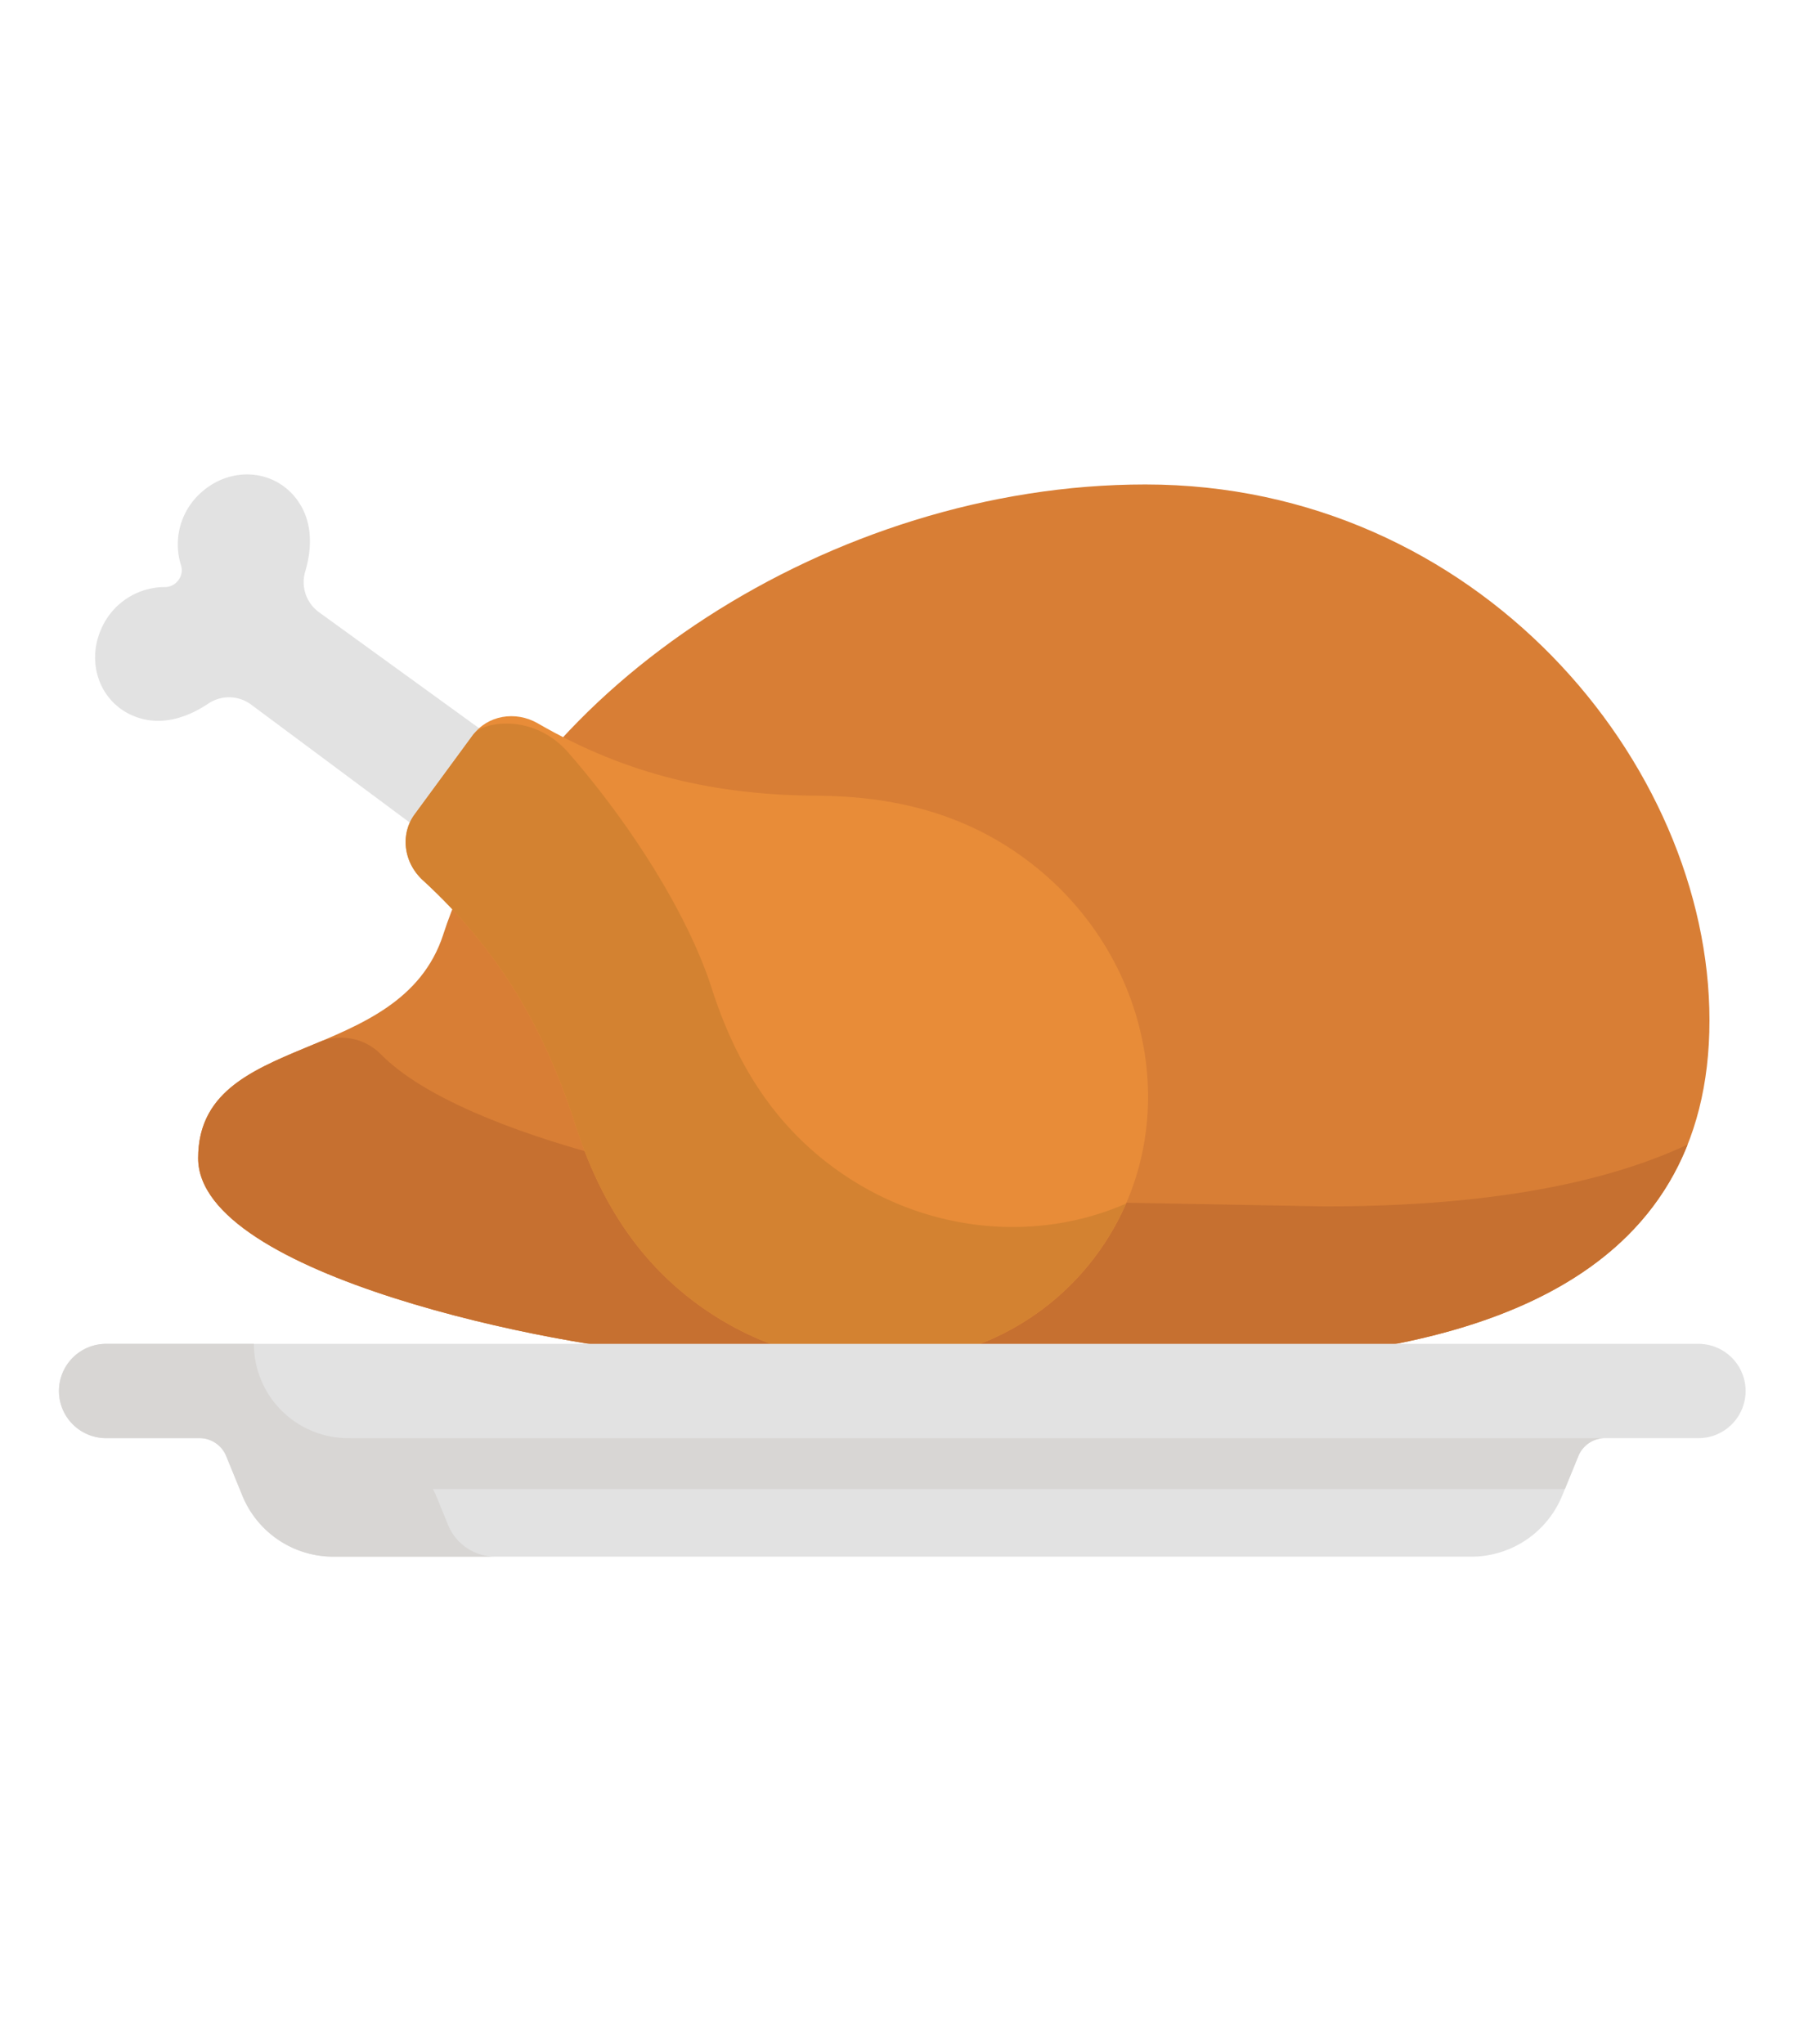
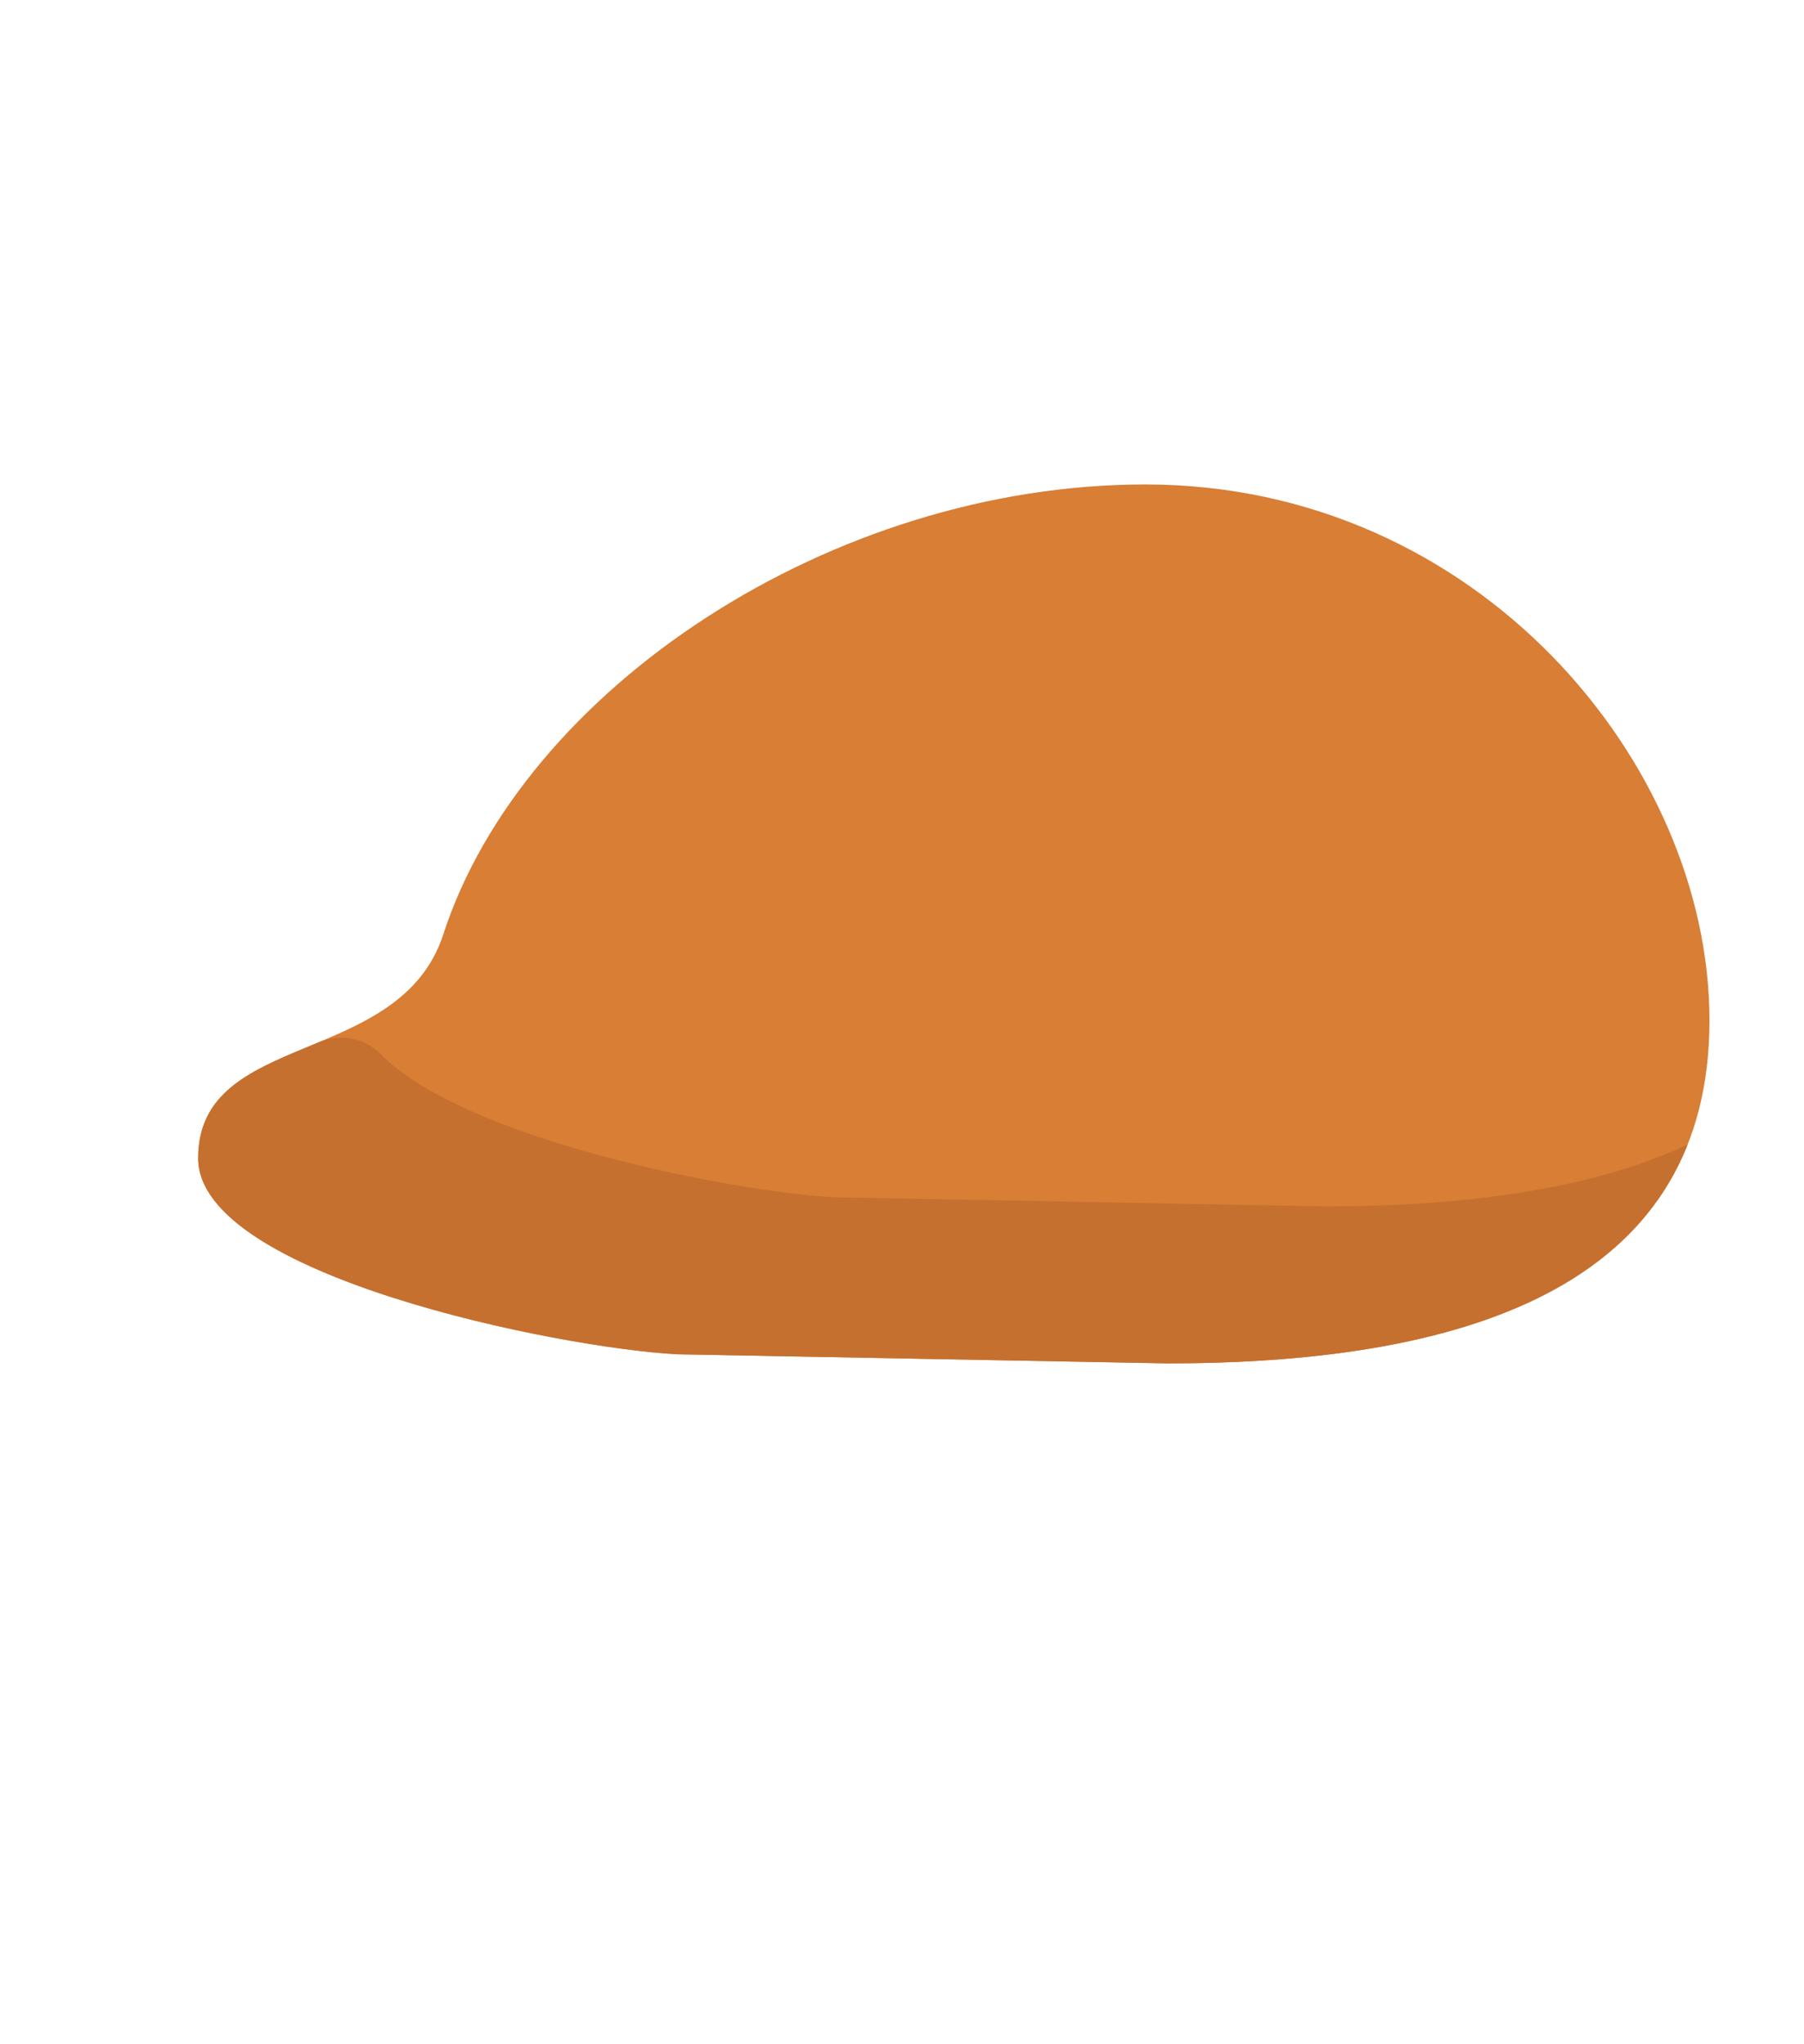
<svg xmlns="http://www.w3.org/2000/svg" width="60" height="68" fill="none">
  <path d="M14.744 31.082c-1.446 4.442-8.155 3.172-8.155 7.444 0 3.902 12.037 6.321 15.948 6.523l16.305.303c10.445 0 18.014-2.848 18.014-11.408 0-8.56-7.722-17.829-18.763-17.829-10.427 0-20.689 6.793-23.35 14.967z" fill="#D87E35" />
  <path d="M10.615 34.664c.7-.293 1.515-.14 2.047.401 2.807 2.86 11.815 4.593 15.099 4.762l16.304.303c4.77 0 8.94-.595 12.064-2.056-2.13 5.373-8.746 7.278-17.286 7.278L22.54 45.05c-3.911-.201-15.948-2.621-15.948-6.523 0-2.322 1.982-3.007 4.024-3.862z" fill="#C67030" />
-   <path d="M9.88 16.625c.577.784.465 1.733.271 2.389a1.234 1.234 0 00.456 1.349l7.242 5.247a1.963 1.963 0 11-2.323 3.164L8.35 23.436a1.235 1.235 0 00-1.424-.03c-.567.38-1.44.772-2.36.457-1.207-.414-1.715-1.753-1.207-2.922a2.308 2.308 0 012.128-1.413.548.548 0 00.447-.231.548.548 0 00.086-.495 2.307 2.307 0 01.711-2.454c.964-.835 2.393-.75 3.15.277z" fill="#E2E2E2" />
-   <path d="M36.48 41.725c-3.005 4.093-8.955 4.832-13.289 1.65-2.039-1.496-3.277-3.536-4.055-5.961-1.033-3.221-2.547-5.818-5.073-8.136-.64-.587-.758-1.526-.273-2.187l1.933-2.632c.485-.662 1.417-.83 2.168-.395 2.969 1.716 5.9 2.383 9.282 2.404 2.546.016 4.864.587 6.903 2.084 4.333 3.181 5.41 9.08 2.404 13.173z" fill="#E88C38" />
-   <path d="M13.79 27.091l1.933-2.633c.156-.212.452-.319.786-.365.894-.123 1.782.245 2.376.924 2.023 2.311 3.98 5.343 4.787 7.86.778 2.425 2.016 4.465 4.055 5.962 2.97 2.181 6.701 2.52 9.722 1.198a8.71 8.71 0 01-.97 1.688c-3.005 4.093-8.955 4.833-13.288 1.65-2.04-1.496-3.278-3.537-4.055-5.961-1.034-3.221-2.547-5.818-5.074-8.136-.64-.586-.758-1.526-.272-2.187z" fill="#D38231" />
-   <path d="M3.568 44.703H56.45a1.568 1.568 0 110 3.135h-3.065a.961.961 0 00-.89.599l-.537 1.313a3.266 3.266 0 01-3.024 2.031h-37.85A3.266 3.266 0 018.06 49.75l-.537-1.313a.961.961 0 00-.89-.599H3.568a1.568 1.568 0 110-3.135z" fill="#E2E2E2" />
-   <path d="M3.569 44.703h4.875a3.135 3.135 0 003.135 3.135h.038l.06.002h41.678a.961.961 0 00-.86.596l-.447 1.095H14.399c.043.084.084.169.12.257l.383.937a1.699 1.699 0 001.572 1.056h-5.39a3.266 3.266 0 01-3.023-2.031l-.537-1.314a.962.962 0 00-.89-.598H3.569a1.568 1.568 0 110-3.135z" fill="#D8D6D4" />
</svg>